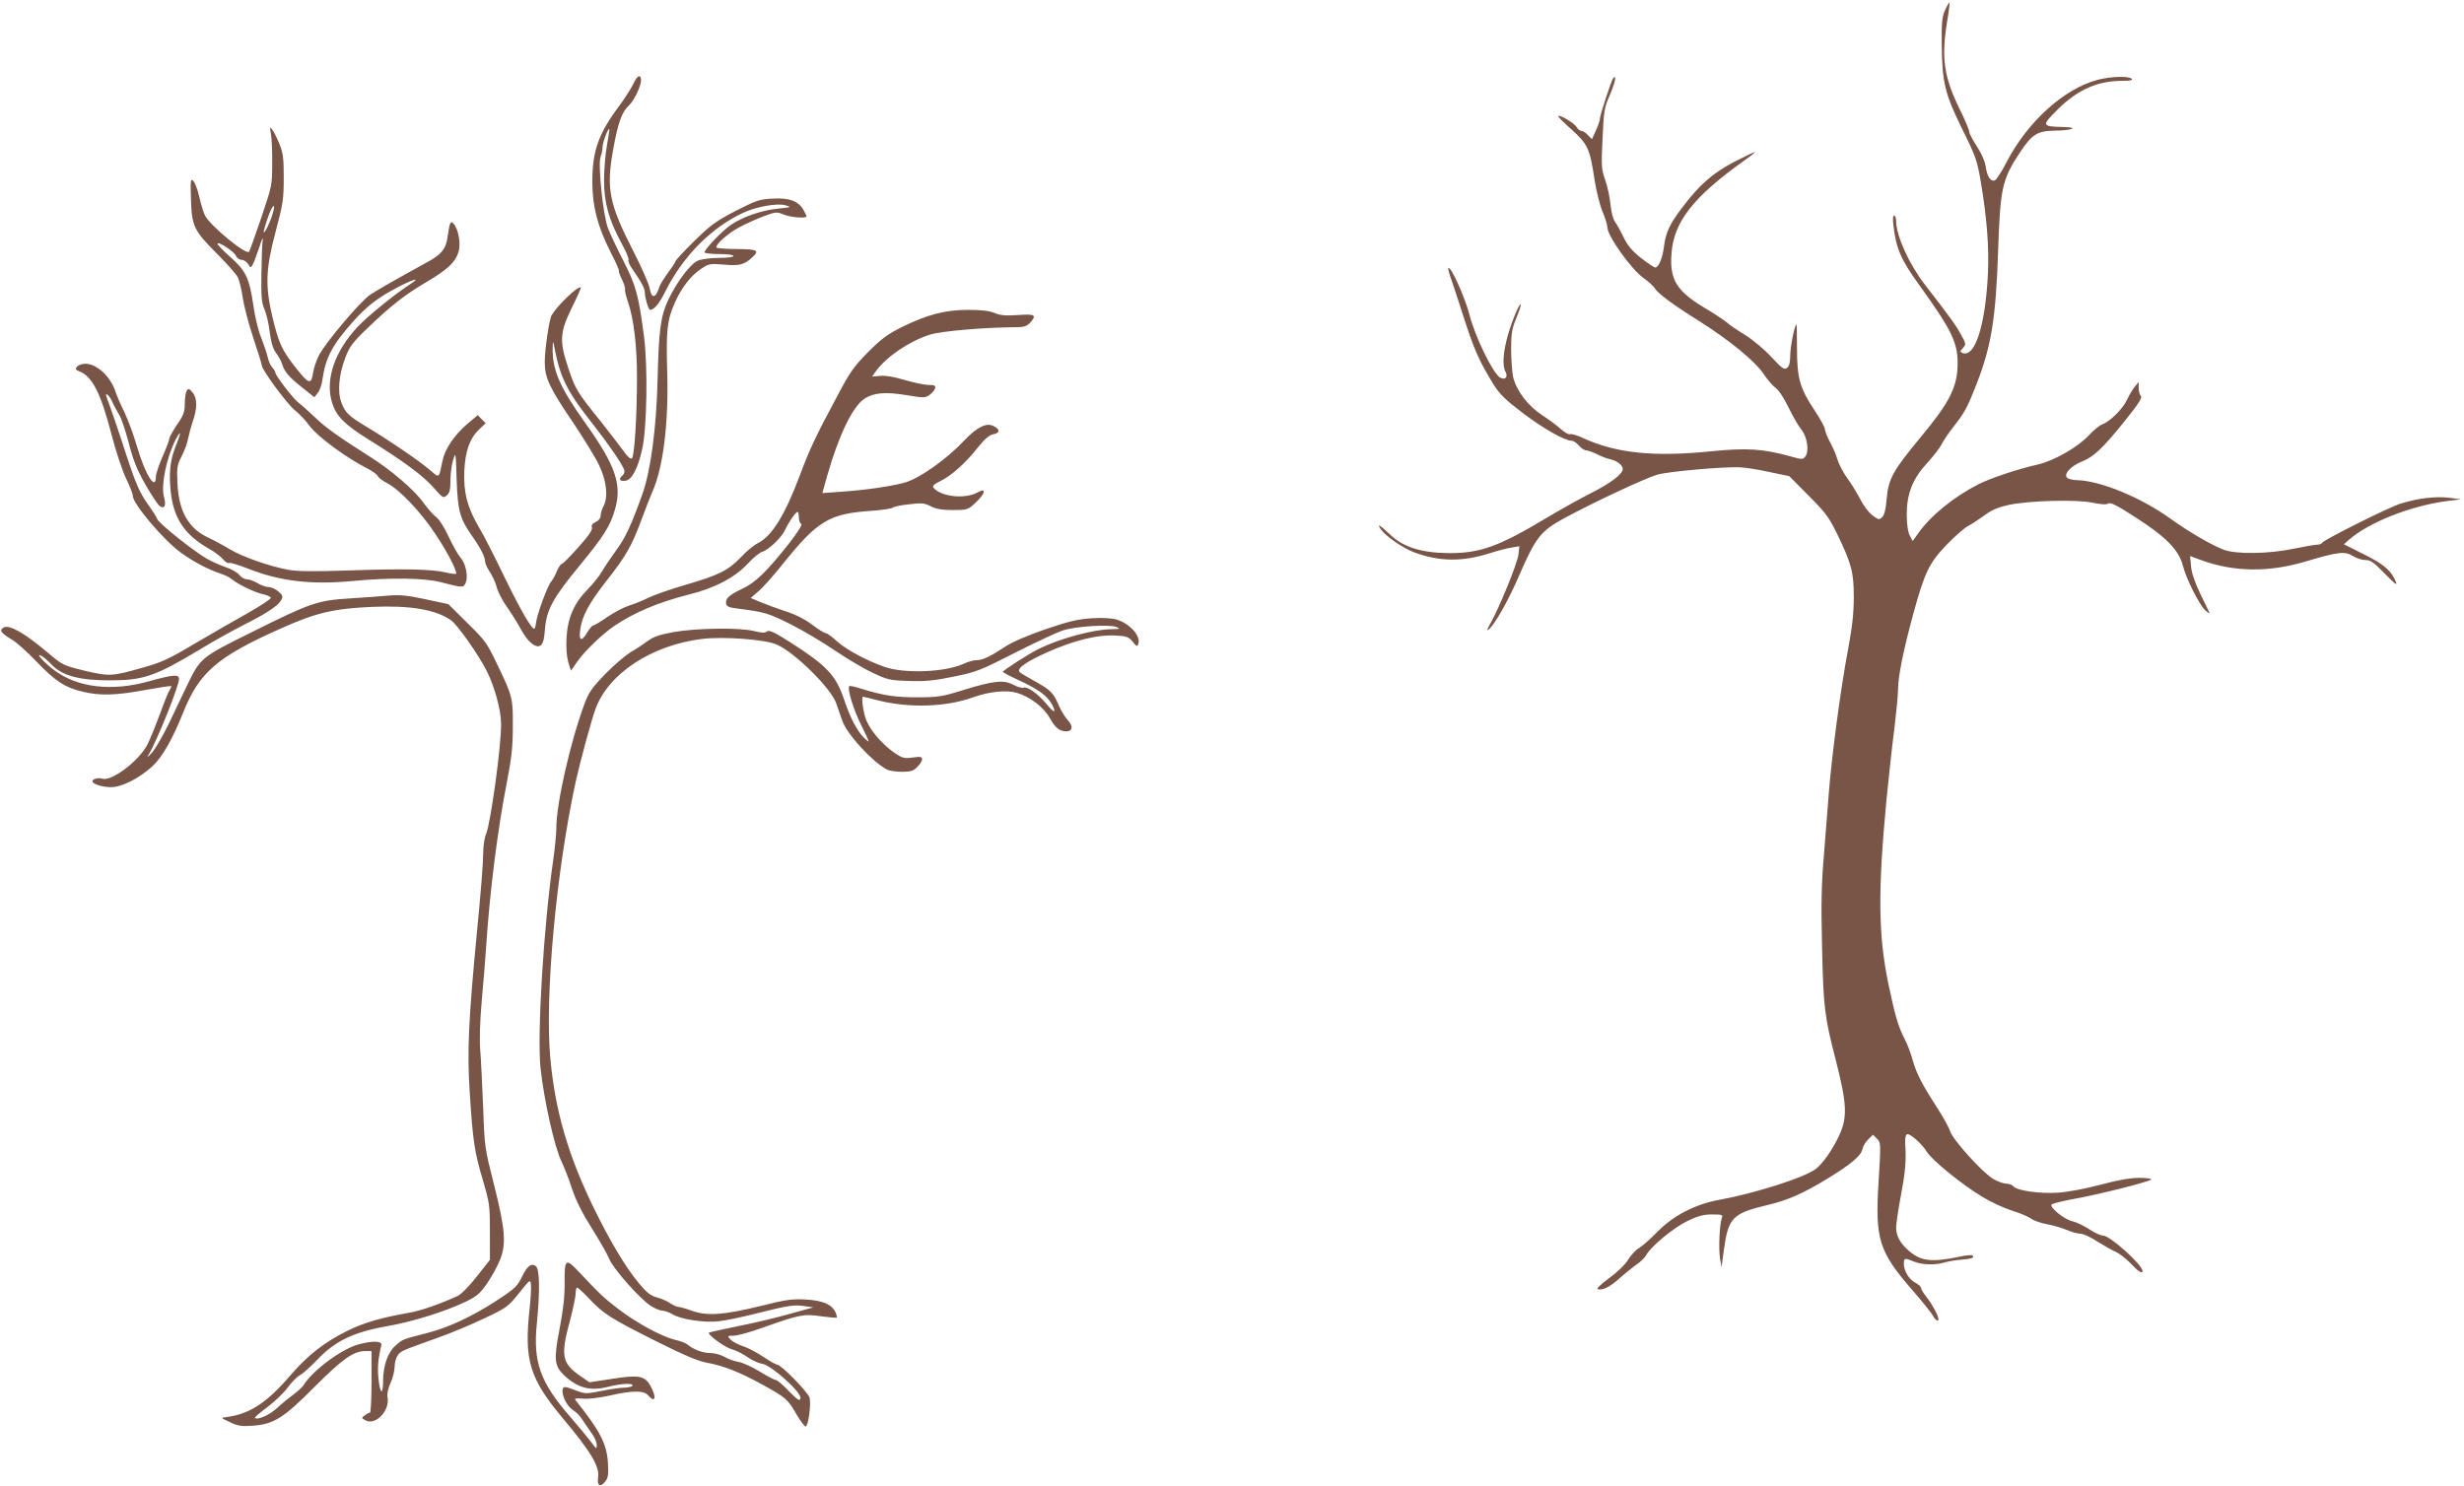
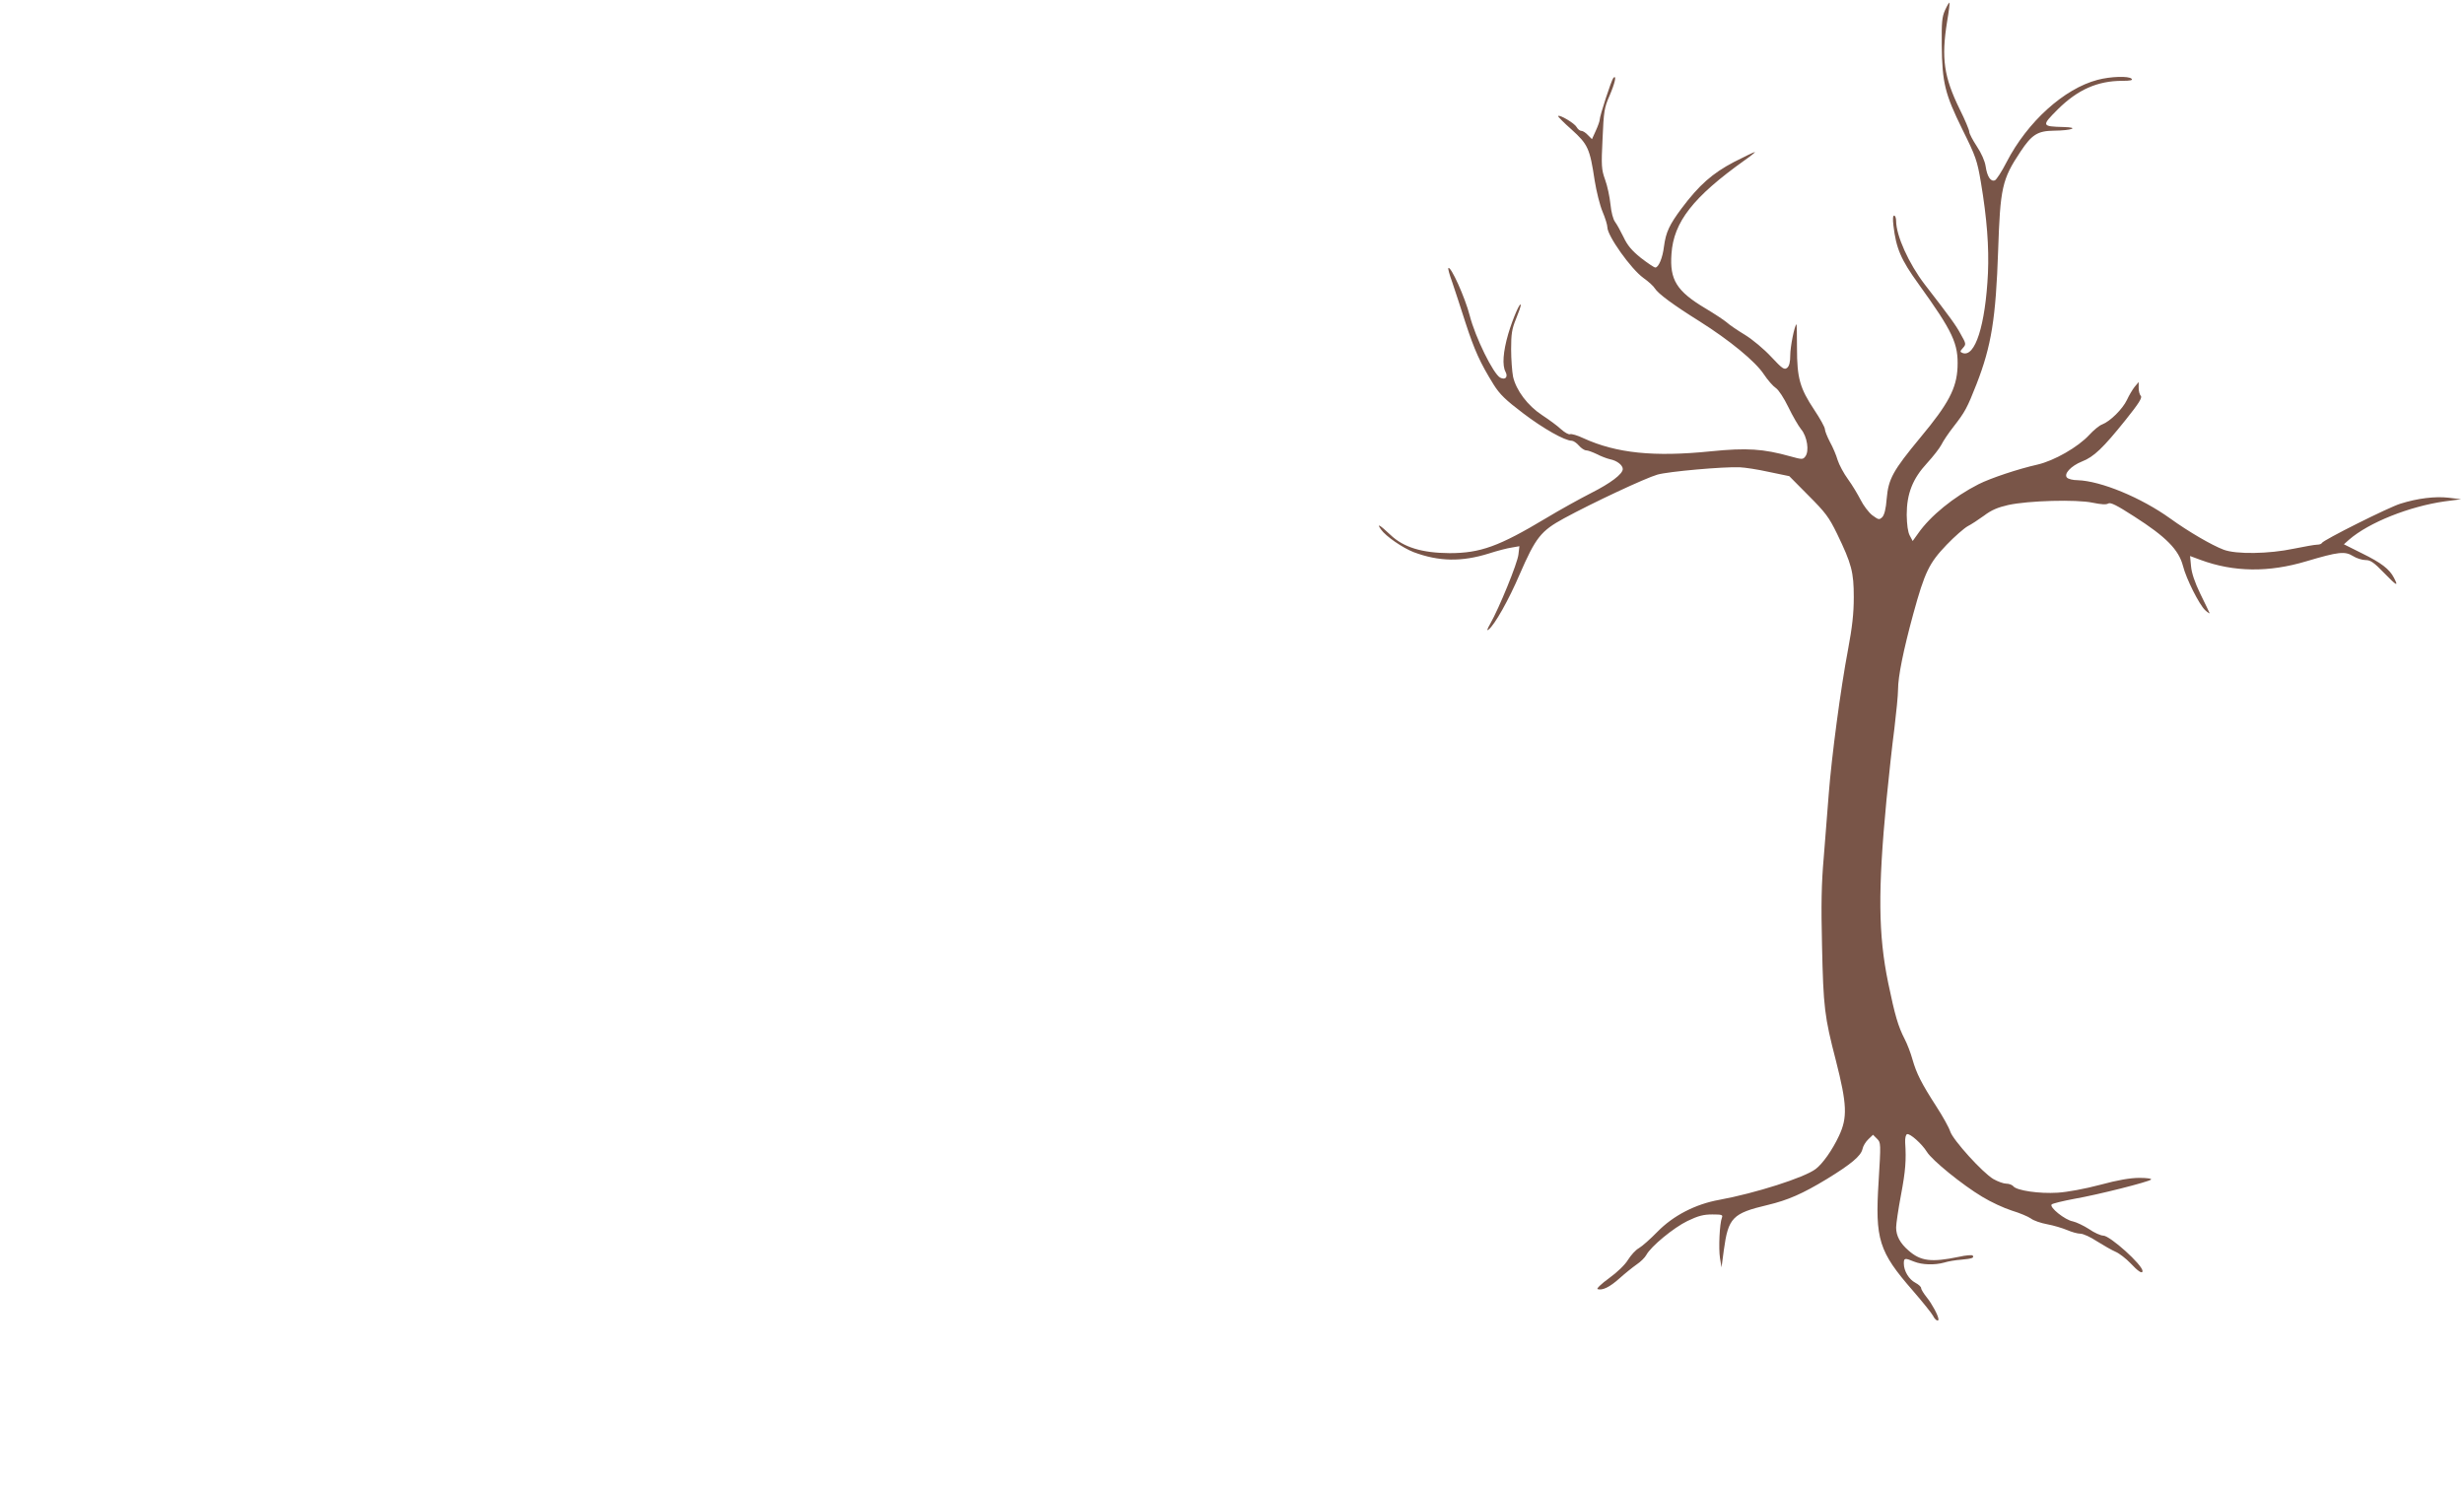
<svg xmlns="http://www.w3.org/2000/svg" version="1.0" width="1280pt" height="772pt" viewBox="0 0 1280 772" preserveAspectRatio="xMidYMid meet">
  <g transform="translate(0,772) scale(0.1,-0.1)" fill="#795548" stroke="none">
-     <path d="M10104 7667 c-16 -36 -18 -63 -17 -182 2 -195 17 -254 107 -437 70 -141 77 -162 96 -273 32 -190 43 -340 37 -475 -13 -270 -67 -439 -132 -414 -14 6 -14 8 2 26 17 19 17 22 -11 71 -26 48 -52 84 -188 260 -82 107 -148 253 -148 329 0 15 -5 28 -10 28 -7 0 -8 -19 -4 -52 14 -119 39 -177 130 -303 180 -250 208 -311 203 -434 -5 -109 -47 -189 -192 -363 -144 -174 -167 -216 -176 -319 -4 -53 -12 -84 -23 -96 -16 -15 -19 -14 -52 10 -19 15 -46 51 -60 79 -15 29 -44 78 -66 108 -22 30 -46 75 -54 100 -7 25 -25 67 -40 94 -14 27 -26 57 -26 66 0 10 -25 55 -55 100 -75 113 -90 165 -90 322 0 69 -1 125 -3 123 -11 -10 -32 -118 -32 -161 0 -35 -5 -56 -16 -65 -15 -12 -25 -5 -83 57 -37 40 -97 90 -136 114 -38 23 -81 52 -95 65 -14 12 -64 45 -111 73 -149 89 -186 148 -176 283 11 166 113 296 381 487 33 23 56 42 52 42 -5 0 -54 -24 -109 -52 -112 -59 -180 -119 -271 -240 -64 -86 -82 -124 -92 -199 -7 -59 -28 -109 -45 -109 -6 0 -40 23 -75 50 -47 38 -70 65 -90 108 -15 31 -35 67 -44 79 -10 13 -20 50 -24 92 -4 38 -16 96 -28 128 -19 53 -20 72 -13 213 6 141 9 161 36 222 28 65 39 112 20 93 -10 -11 -71 -197 -71 -218 0 -6 -9 -32 -20 -56 l-20 -44 -21 21 c-11 12 -26 22 -34 22 -8 0 -19 9 -25 20 -10 19 -88 66 -96 57 -2 -2 29 -34 70 -70 85 -77 95 -98 120 -265 9 -56 27 -129 41 -162 14 -33 25 -69 25 -81 0 -44 122 -216 187 -263 27 -19 54 -44 60 -55 17 -27 95 -85 231 -170 157 -99 291 -209 335 -276 20 -30 48 -62 62 -71 15 -10 42 -52 65 -99 22 -46 52 -97 66 -115 32 -37 44 -115 22 -142 -12 -16 -17 -16 -78 1 -140 39 -225 45 -413 26 -295 -30 -490 -10 -661 68 -31 15 -63 24 -70 21 -7 -3 -28 9 -47 26 -19 18 -63 50 -98 73 -75 49 -135 129 -151 200 -5 26 -10 91 -10 143 0 78 4 105 25 156 14 34 25 66 25 72 -1 24 -41 -68 -65 -149 -27 -93 -32 -164 -14 -197 14 -27 -1 -44 -28 -30 -36 20 -129 209 -158 322 -24 94 -99 260 -111 247 -3 -2 6 -35 20 -73 13 -38 44 -133 69 -211 47 -144 76 -208 146 -321 32 -51 62 -80 153 -149 105 -80 217 -143 253 -143 8 0 25 -11 37 -25 12 -14 29 -25 38 -25 9 0 33 -9 54 -19 21 -11 52 -23 69 -27 37 -7 67 -31 67 -51 0 -26 -64 -74 -165 -125 -55 -28 -160 -86 -233 -130 -245 -147 -342 -182 -502 -182 -143 1 -239 30 -307 95 -55 52 -74 63 -49 28 24 -35 113 -96 170 -118 131 -49 249 -51 390 -7 43 14 97 28 119 31 l40 7 -5 -43 c-5 -46 -101 -280 -146 -359 -17 -30 -20 -40 -9 -31 32 25 105 155 161 286 84 193 110 226 231 292 147 80 422 209 485 227 55 16 344 42 429 38 25 -1 92 -11 150 -24 l106 -22 100 -101 c88 -88 106 -112 148 -198 76 -157 87 -200 87 -330 0 -85 -8 -155 -30 -273 -38 -200 -85 -554 -100 -749 -6 -82 -18 -231 -26 -330 -12 -136 -14 -247 -9 -455 7 -326 13 -372 72 -600 58 -228 61 -297 16 -392 -34 -73 -85 -145 -121 -172 -59 -45 -315 -126 -500 -160 -124 -22 -240 -82 -322 -166 -36 -37 -79 -75 -96 -85 -17 -9 -42 -37 -57 -61 -15 -25 -55 -64 -98 -95 -40 -29 -67 -55 -60 -57 25 -8 63 10 114 56 29 26 69 58 89 72 21 14 43 36 50 49 24 45 142 142 214 177 56 27 84 34 129 34 50 0 56 -2 50 -17 -12 -30 -18 -158 -10 -210 l8 -48 12 90 c23 168 45 191 227 234 105 25 181 58 308 135 126 77 177 120 185 155 3 16 17 39 31 52 l24 23 21 -21 c20 -20 20 -23 8 -222 -19 -301 1 -364 177 -566 52 -60 100 -120 106 -132 10 -21 28 -32 28 -18 0 18 -34 81 -60 113 -16 20 -30 42 -30 49 0 7 -13 19 -30 28 -33 17 -60 61 -60 100 0 29 5 30 53 10 42 -17 107 -19 157 -5 19 6 59 13 89 15 56 5 69 10 58 22 -4 3 -35 1 -70 -7 -144 -30 -200 -23 -263 33 -43 37 -64 76 -64 119 0 18 11 94 25 168 24 127 28 182 22 274 -1 23 3 41 10 43 15 5 77 -50 103 -92 27 -44 185 -172 287 -233 44 -27 113 -59 154 -72 40 -12 85 -31 99 -41 14 -11 52 -24 85 -30 33 -6 79 -20 103 -30 23 -10 54 -19 69 -19 15 0 54 -18 87 -40 34 -21 77 -46 96 -54 19 -8 54 -35 78 -60 38 -41 62 -57 62 -40 0 32 -169 184 -204 184 -13 0 -47 15 -74 34 -28 18 -66 36 -84 40 -41 7 -124 74 -110 88 5 5 58 18 117 29 126 22 386 88 399 100 6 5 -20 9 -60 9 -47 0 -112 -11 -204 -36 -79 -21 -171 -38 -221 -41 -96 -6 -211 11 -230 33 -6 8 -23 14 -37 14 -14 0 -44 11 -67 24 -56 33 -209 202 -224 247 -6 20 -39 79 -72 130 -78 121 -103 171 -124 244 -9 33 -27 80 -40 105 -35 68 -51 124 -86 292 -52 252 -54 481 -9 953 12 121 30 288 41 370 10 83 19 174 19 203 0 67 28 205 79 392 60 219 83 265 173 359 42 44 92 87 110 97 18 9 56 34 85 55 38 29 72 43 125 55 104 23 355 30 439 12 44 -9 71 -11 81 -4 12 7 44 -9 134 -67 166 -106 232 -173 254 -257 17 -68 85 -202 115 -230 15 -14 26 -20 23 -15 -2 6 -24 51 -48 100 -29 60 -45 108 -48 143 l-5 53 54 -20 c173 -64 355 -66 551 -7 165 49 199 53 241 27 19 -12 48 -21 66 -21 25 0 43 -12 96 -67 66 -68 76 -73 51 -25 -23 45 -66 78 -166 127 l-94 47 27 24 c104 90 314 173 497 199 l85 11 -65 8 c-71 8 -161 -3 -250 -31 -60 -18 -403 -190 -408 -204 -2 -5 -13 -9 -25 -9 -12 0 -67 -10 -122 -21 -127 -27 -299 -30 -364 -5 -61 23 -183 94 -277 162 -152 109 -360 195 -481 199 -24 0 -48 6 -55 13 -19 19 20 61 77 84 62 24 110 70 227 216 68 85 88 116 79 125 -6 6 -11 25 -11 41 l0 31 -21 -25 c-11 -14 -29 -44 -40 -68 -23 -48 -87 -111 -128 -127 -15 -5 -45 -30 -68 -55 -58 -63 -182 -134 -269 -154 -98 -22 -243 -70 -306 -102 -128 -65 -251 -165 -314 -256 l-28 -39 -15 28 c-10 18 -15 56 -16 108 0 110 31 188 106 269 31 34 64 76 74 95 9 19 38 62 64 95 59 76 70 96 119 221 77 198 100 341 112 695 11 324 20 368 116 512 59 89 89 108 174 109 94 1 134 17 50 19 -115 3 -116 6 -30 92 103 102 206 148 335 148 42 0 56 3 48 11 -15 15 -109 12 -177 -6 -174 -46 -364 -218 -472 -427 -25 -49 -53 -92 -61 -95 -22 -8 -40 19 -48 73 -4 27 -22 68 -46 104 -21 32 -39 66 -39 75 0 9 -22 62 -50 118 -82 168 -96 264 -65 456 9 52 14 95 12 97 -2 2 -12 -15 -23 -39z" />
-     <path d="M3292 7288 c-11 -24 -45 -77 -75 -118 -108 -144 -140 -234 -140 -395 0 -126 27 -231 94 -363 27 -52 47 -97 44 -100 -2 -2 5 -22 16 -44 11 -22 18 -45 16 -51 -2 -7 5 -36 15 -65 30 -86 48 -235 47 -397 0 -195 -13 -403 -26 -416 -7 -7 -23 7 -48 43 -21 29 -73 96 -114 148 -124 154 -131 166 -167 272 -49 147 -47 188 16 318 28 56 49 104 47 106 -12 12 -119 -90 -151 -143 -13 -23 -36 -177 -36 -243 0 -84 22 -131 152 -323 55 -83 115 -180 131 -216 38 -80 47 -163 23 -209 -9 -17 -16 -40 -16 -52 0 -12 -10 -25 -25 -32 -18 -8 -24 -17 -20 -29 4 -12 -18 -44 -71 -103 -42 -47 -80 -86 -86 -86 -5 0 -16 -17 -25 -37 -8 -21 -22 -46 -30 -55 -18 -20 -73 -169 -78 -211 -2 -16 -5 -31 -8 -33 -11 -11 -73 96 -157 269 -48 100 -106 214 -129 252 -63 106 -84 187 -79 298 5 106 29 171 79 218 l32 30 -21 21 -20 21 -56 -47 c-65 -56 -115 -129 -127 -189 -21 -98 -13 -93 -72 -44 -55 47 -216 156 -327 222 -88 53 -107 71 -126 122 -22 56 -14 146 20 235 21 56 37 78 113 151 119 115 199 178 309 242 110 65 149 102 166 156 13 45 -1 121 -27 148 -15 15 -19 6 -30 -71 -8 -59 -31 -89 -98 -126 -189 -104 -267 -149 -305 -174 -52 -36 -233 -250 -266 -316 -13 -26 -26 -65 -29 -86 -10 -66 -21 -64 -88 20 -75 95 -91 130 -124 268 -38 162 -35 248 17 443 38 143 42 169 42 278 0 101 -3 129 -22 176 -12 30 -29 64 -37 75 -14 17 -14 15 -7 -26 4 -25 7 -94 6 -155 0 -107 -2 -114 -58 -280 -32 -93 -60 -172 -62 -173 -15 -19 -201 134 -229 188 -8 15 -21 59 -30 98 -9 39 -23 76 -32 83 -13 12 -14 1 -11 -96 4 -140 15 -163 135 -283 51 -51 99 -105 108 -122 8 -16 20 -64 26 -107 6 -42 31 -137 55 -209 24 -72 44 -136 44 -143 0 -22 132 -201 171 -232 22 -17 58 -55 79 -84 39 -53 191 -165 296 -218 28 -14 54 -33 57 -41 3 -8 25 -25 49 -37 63 -32 175 -150 250 -264 59 -88 108 -182 108 -205 0 -4 -25 -2 -55 6 -76 17 -215 20 -505 10 -176 -6 -263 -5 -310 3 -99 18 -241 68 -306 107 -33 20 -81 46 -109 59 -105 48 -156 136 -163 282 -4 84 -2 97 21 141 14 27 29 66 33 88 4 21 15 63 25 93 25 71 24 123 -1 152 -17 21 -21 22 -30 9 -5 -8 -10 -38 -10 -66 0 -43 -6 -61 -40 -110 -22 -33 -40 -65 -40 -72 0 -8 -16 -50 -35 -93 -19 -44 -35 -91 -35 -104 0 -79 -54 5 -97 151 -19 64 -49 146 -67 183 -18 36 -39 84 -46 106 -26 79 -97 145 -157 145 -17 0 -36 -7 -43 -15 -10 -12 -8 -16 11 -24 68 -26 112 -111 169 -331 22 -85 56 -187 75 -226 19 -39 35 -80 35 -91 0 -40 156 -225 245 -291 66 -49 148 -92 210 -112 22 -7 49 -20 60 -30 31 -26 116 -67 159 -77 22 -4 41 -13 43 -19 2 -5 -52 -41 -119 -79 -68 -38 -193 -110 -278 -160 -132 -79 -172 -97 -265 -123 -165 -47 -176 -47 -305 -17 -113 28 -114 28 -199 100 -114 96 -192 140 -221 125 -26 -14 -17 -28 43 -64 23 -13 80 -65 127 -114 98 -102 149 -135 240 -156 91 -22 174 -19 325 9 71 13 131 22 134 20 2 -3 -1 -10 -6 -17 -6 -7 -29 -63 -51 -125 -23 -61 -52 -134 -66 -161 -43 -85 -186 -193 -234 -178 -21 7 -52 -2 -52 -13 0 -15 52 -31 97 -31 55 0 143 44 213 107 51 46 105 140 160 277 84 212 177 293 510 441 183 82 273 103 476 112 196 8 326 -14 406 -69 34 -23 144 -180 187 -265 40 -80 74 -203 74 -273 2 -111 -54 -515 -78 -574 -9 -20 -15 -66 -15 -106 0 -39 -13 -209 -30 -378 -46 -476 -54 -643 -40 -855 16 -254 25 -314 68 -457 35 -120 37 -131 37 -270 l0 -146 -67 -85 c-39 -50 -81 -93 -100 -102 -83 -39 -190 -77 -249 -87 -152 -27 -238 -52 -323 -94 -122 -60 -207 -127 -301 -236 -121 -141 -211 -198 -330 -213 -29 -3 -29 -4 19 -26 41 -20 61 -23 117 -19 112 8 162 40 324 203 145 145 201 185 263 185 l32 0 0 -160 c0 -88 -4 -160 -8 -160 -5 0 -17 -6 -27 -14 -18 -13 -18 -14 4 -26 53 -28 128 52 114 121 -3 16 3 46 16 74 12 26 21 64 21 84 0 20 7 46 15 57 16 24 18 25 200 90 72 25 184 72 251 104 116 55 123 60 180 131 57 71 59 73 62 45 2 -16 -1 -73 -7 -128 -29 -265 0 -360 171 -565 148 -176 194 -254 185 -309 -7 -43 11 -54 36 -23 16 20 19 35 15 99 -6 98 -41 166 -169 326 -6 8 5 10 38 7 28 -3 86 4 140 16 120 27 178 27 200 1 38 -44 45 -9 11 51 -29 51 -60 57 -203 34 l-113 -17 -45 31 c-98 67 -106 106 -57 286 16 61 30 125 30 143 0 17 4 32 8 32 4 0 33 -26 63 -58 74 -79 113 -103 344 -219 144 -72 218 -104 265 -113 89 -16 172 -49 292 -115 121 -67 130 -74 177 -156 20 -34 41 -61 46 -61 14 2 29 114 21 149 -8 29 -148 173 -170 173 -6 0 -37 18 -69 39 -32 22 -79 47 -106 56 -27 9 -57 25 -66 35 -18 19 -17 20 16 20 19 0 86 18 149 41 195 69 214 73 304 60 44 -6 81 -9 83 -7 2 2 -1 15 -7 28 -19 41 -66 61 -155 66 -69 4 -104 -1 -231 -33 -193 -47 -279 -54 -358 -26 -33 12 -66 21 -74 21 -7 0 -26 9 -41 19 -14 10 -45 24 -69 30 -32 9 -53 25 -91 71 -73 87 -155 226 -244 409 -128 267 -193 492 -218 760 -30 320 30 973 132 1441 23 103 79 311 102 375 66 184 290 332 552 365 112 14 329 -2 390 -29 95 -42 281 -226 309 -305 9 -25 23 -67 32 -92 25 -70 155 -212 231 -252 12 -7 47 -12 78 -12 46 0 60 4 80 25 14 13 25 31 25 40 0 13 -8 15 -49 9 -44 -6 -54 -3 -94 24 -70 49 -135 127 -152 185 -14 46 -20 107 -12 107 2 0 37 -8 78 -19 162 -41 354 -35 494 16 84 30 174 39 228 23 68 -20 139 -75 170 -130 29 -52 51 -70 87 -70 32 0 36 28 7 58 -14 15 -35 50 -47 77 -28 66 -42 80 -127 127 -40 22 -75 43 -78 48 -11 19 37 52 143 100 141 63 263 93 355 88 60 -3 70 -7 91 -32 19 -25 24 -27 29 -12 15 39 -40 103 -109 126 -24 8 -70 11 -128 8 -75 -5 -117 -14 -241 -56 -93 -32 -173 -66 -210 -90 -84 -55 -120 -72 -152 -72 -15 0 -47 -9 -70 -20 -96 -43 -305 -51 -408 -15 -92 32 -198 89 -246 132 -26 24 -52 43 -59 43 -7 0 -39 20 -71 44 -38 29 -88 54 -141 71 -46 15 -104 37 -131 48 l-47 20 40 35 c23 19 77 80 122 136 186 232 244 267 467 282 53 4 102 11 108 16 7 6 46 14 87 18 64 8 79 6 112 -11 28 -14 59 -19 114 -19 75 0 78 1 118 38 23 22 42 46 42 54 0 14 -5 13 -37 -3 -65 -33 -185 -19 -223 26 -8 10 0 18 34 35 57 27 131 93 195 174 37 46 59 65 82 70 35 7 35 25 -1 43 -36 18 -86 -7 -150 -75 -90 -96 -228 -194 -305 -218 -63 -19 -211 -41 -337 -49 l-96 -7 24 86 c59 209 132 362 193 403 48 33 110 38 220 20 91 -15 97 -15 121 2 14 10 26 26 28 35 3 13 -5 16 -36 16 -21 0 -76 12 -123 26 -55 16 -99 24 -126 21 l-43 -4 20 28 c54 75 173 156 280 190 60 19 283 38 452 39 35 0 52 5 68 22 38 41 27 48 -62 41 -64 -4 -92 -2 -122 11 -26 11 -68 16 -135 16 -119 0 -210 -23 -341 -87 -79 -39 -109 -61 -180 -132 -74 -75 -95 -104 -159 -226 -117 -218 -146 -281 -196 -415 -77 -205 -144 -314 -216 -351 -22 -11 -63 -44 -91 -75 -65 -68 -115 -93 -291 -144 -76 -22 -161 -52 -189 -66 -28 -14 -73 -32 -99 -40 -26 -8 -76 -34 -113 -59 -36 -25 -69 -45 -75 -45 -5 0 -18 -16 -30 -35 -29 -51 -45 -46 -37 12 9 71 45 138 135 253 103 131 131 180 182 316 22 60 48 127 58 149 56 124 85 357 77 622 -6 217 -1 269 40 361 34 76 81 138 133 173 44 30 49 30 123 24 81 -7 103 -1 146 38 39 36 28 42 -78 43 -55 0 -103 4 -107 7 -12 12 57 74 117 106 32 17 89 43 126 57 64 24 69 24 106 9 37 -15 118 -21 118 -9 0 3 -8 19 -17 35 -27 45 -73 62 -159 57 -67 -3 -85 -9 -191 -63 -102 -53 -129 -72 -215 -156 -54 -53 -98 -101 -98 -105 0 -5 -18 -32 -39 -60 -21 -29 -42 -62 -46 -75 -18 -60 -41 -63 -50 -7 -4 22 -41 107 -82 187 -130 254 -145 329 -107 538 25 138 45 193 83 227 24 22 61 99 61 127 0 35 -19 29 -38 -13z m-139 -323 c-8 -44 -15 -125 -15 -180 -1 -116 25 -209 93 -333 22 -40 37 -77 34 -82 -3 -5 3 -22 13 -37 58 -85 72 -112 72 -135 0 -26 19 -88 27 -88 21 0 48 32 81 99 91 181 238 329 404 406 69 32 178 51 220 38 31 -9 28 -10 -41 -17 -86 -9 -182 -42 -245 -85 -45 -31 -136 -126 -136 -142 0 -5 34 -9 75 -9 43 0 75 -4 75 -10 0 -6 -32 -10 -75 -10 -42 0 -90 -6 -109 -14 -39 -16 -110 -110 -155 -205 -39 -84 -49 -155 -55 -416 -6 -248 -36 -470 -78 -590 -59 -165 -89 -228 -134 -290 -27 -37 -61 -87 -75 -111 -14 -25 -49 -69 -77 -97 -70 -71 -104 -149 -109 -252 -3 -50 1 -97 9 -125 l14 -45 31 45 c37 54 130 144 193 187 105 71 228 123 389 164 137 34 242 90 310 165 26 28 58 54 71 57 32 9 101 75 118 113 18 39 55 94 65 94 4 0 7 -13 7 -29 0 -16 6 -31 12 -33 8 -3 -17 -42 -61 -99 -117 -148 -178 -208 -247 -239 -67 -32 -87 -50 -82 -77 2 -13 16 -20 53 -24 148 -19 164 -24 279 -81 66 -33 169 -94 230 -136 61 -41 149 -94 196 -116 80 -38 91 -41 190 -44 84 -3 131 1 232 22 120 24 140 32 320 124 106 54 218 106 248 116 65 22 244 33 280 18 22 -9 19 -11 -27 -11 -95 -2 -267 -48 -378 -103 -52 -26 -185 -111 -185 -119 0 -3 40 -24 88 -46 97 -45 145 -80 168 -125 24 -47 10 -44 -32 7 -44 52 -98 90 -118 82 -8 -3 -31 4 -52 15 -50 27 -102 21 -259 -27 -108 -34 -131 -38 -235 -38 -116 -1 -186 10 -294 44 -33 11 -61 17 -64 14 -12 -12 21 -122 64 -207 44 -90 45 -92 16 -65 -39 37 -74 104 -107 202 -43 127 -89 176 -283 300 -82 52 -107 63 -118 54 -10 -8 -26 -8 -66 2 -74 19 -299 16 -418 -5 -72 -13 -104 -24 -135 -46 -22 -17 -62 -43 -90 -59 -27 -17 -86 -67 -131 -113 -67 -70 -85 -94 -107 -153 -74 -199 -147 -521 -147 -647 0 -29 -7 -100 -15 -158 -52 -361 -85 -915 -67 -1090 18 -167 73 -412 109 -485 13 -27 38 -90 54 -140 20 -61 53 -127 102 -205 40 -63 81 -135 91 -159 20 -52 162 -212 218 -247 21 -13 47 -24 59 -24 12 0 36 -9 53 -19 43 -26 165 -45 240 -36 33 3 133 24 221 47 134 33 168 39 215 33 l55 -8 -120 -33 c-66 -19 -187 -48 -269 -64 -82 -17 -151 -32 -153 -34 -10 -9 81 -76 117 -86 23 -6 60 -25 83 -41 22 -16 57 -32 77 -35 48 -8 205 -149 198 -179 -3 -17 -12 -11 -60 37 -30 32 -61 58 -68 58 -7 0 -45 20 -84 44 -39 24 -89 47 -111 50 -22 4 -55 16 -73 27 -18 10 -51 19 -73 19 -38 0 -87 18 -119 45 -8 7 -37 18 -65 24 -68 17 -198 87 -292 159 -74 56 -101 82 -206 194 -68 73 -75 67 -74 -54 1 -74 -7 -143 -26 -242 -31 -160 -28 -193 25 -243 69 -65 135 -82 225 -59 69 18 137 21 128 6 -3 -5 -22 -10 -41 -10 -20 0 -73 -7 -119 -17 -83 -16 -86 -16 -140 5 -47 18 -57 19 -61 7 -10 -24 16 -83 44 -105 37 -27 41 -31 63 -65 11 -16 30 -45 44 -64 14 -19 25 -45 25 -59 0 -23 -2 -22 -28 14 -16 21 -66 82 -111 134 -155 178 -193 284 -172 485 16 165 15 279 -5 296 -22 18 -44 2 -69 -48 -28 -57 -37 -66 -131 -128 -127 -83 -252 -142 -361 -170 -136 -35 -130 -33 -169 -67 -40 -35 -64 -105 -64 -185 0 -75 -16 -66 -24 15 -6 57 -1 108 15 172 6 23 -45 25 -118 5 -91 -25 -241 -137 -289 -216 -5 -8 -27 -28 -49 -44 -22 -16 -61 -48 -86 -71 -40 -37 -102 -64 -115 -51 -3 2 27 28 65 56 38 29 86 74 105 101 20 27 48 56 63 64 15 8 55 43 88 78 94 100 191 147 369 178 130 23 294 74 402 125 60 29 77 43 113 95 23 33 54 88 68 123 34 84 28 158 -32 397 -46 181 -48 190 -55 395 -5 116 -11 248 -15 295 -5 54 -2 151 8 265 9 99 19 221 22 270 19 293 60 615 108 860 25 127 31 187 31 290 1 148 -1 157 -82 325 -51 107 -61 122 -154 213 l-99 98 -117 25 c-91 20 -132 24 -187 20 -38 -4 -131 -10 -205 -15 -172 -11 -204 -22 -507 -173 -272 -135 -271 -134 -343 -283 -21 -44 -63 -132 -93 -195 -31 -63 -70 -131 -87 -150 -27 -29 -29 -30 -16 -8 44 75 156 354 156 390 0 26 -30 23 -157 -12 -192 -54 -371 -33 -493 59 -55 42 -100 93 -64 73 11 -6 35 -27 54 -47 54 -56 143 -80 300 -80 176 0 237 21 476 165 65 40 163 94 218 122 120 60 181 101 197 130 10 19 8 25 -15 45 -15 13 -38 23 -51 23 -14 0 -39 9 -57 20 -18 11 -43 20 -55 20 -12 0 -30 10 -40 23 -10 13 -42 31 -70 40 -29 10 -75 30 -102 46 -75 45 -245 181 -254 204 -4 11 -23 41 -41 66 -50 69 -69 112 -121 271 -42 130 -81 243 -100 293 -14 35 12 16 28 -20 9 -21 26 -51 36 -68 11 -16 33 -83 50 -147 23 -90 43 -139 86 -215 31 -54 64 -104 73 -111 26 -20 37 1 24 46 -17 57 12 201 59 295 28 54 32 45 8 -15 -33 -81 -41 -135 -34 -232 11 -150 68 -241 197 -315 32 -17 66 -44 77 -57 11 -14 25 -23 31 -19 5 3 49 -10 97 -29 167 -66 327 -85 544 -65 195 19 376 16 459 -6 116 -30 118 -30 130 -1 13 35 -2 101 -28 129 -11 12 -39 61 -61 108 -23 50 -51 93 -66 103 -13 9 -43 43 -67 76 -43 62 -167 168 -273 235 -161 102 -235 154 -287 205 -32 30 -71 66 -88 78 -29 23 -120 142 -120 157 0 5 -7 17 -16 26 -9 10 -20 35 -24 56 -5 21 -20 65 -33 98 -14 33 -33 109 -41 169 -21 143 -39 179 -120 251 -36 32 -66 63 -66 68 0 16 85 -38 95 -61 5 -12 19 -22 30 -22 11 0 26 -10 34 -22 13 -21 14 -21 24 -2 6 10 21 51 34 89 12 39 20 57 18 40 -3 -16 -6 -95 -7 -175 -2 -120 1 -152 15 -185 10 -22 23 -75 28 -119 7 -56 17 -88 33 -110 13 -17 27 -42 31 -56 13 -42 35 -68 103 -122 l65 -52 18 23 c10 12 21 43 24 69 16 113 51 180 160 302 72 81 129 124 234 179 81 42 119 51 64 16 -83 -54 -220 -165 -275 -223 -120 -128 -170 -276 -133 -394 21 -69 64 -113 184 -188 185 -115 287 -190 340 -250 51 -58 54 -60 72 -44 15 13 19 31 19 78 0 34 6 81 14 106 13 44 14 41 18 -100 6 -163 16 -202 77 -290 48 -68 71 -114 71 -137 0 -10 11 -34 24 -54 13 -19 30 -55 36 -79 6 -24 30 -71 53 -103 23 -33 56 -85 72 -115 36 -67 78 -102 103 -86 12 8 19 31 23 85 8 101 42 163 179 329 125 152 161 208 185 294 37 129 3 227 -155 449 -132 184 -172 277 -169 390 1 41 2 40 13 -18 29 -143 66 -215 200 -384 81 -104 146 -199 159 -233 3 -9 -1 -22 -9 -28 -22 -19 -16 -32 14 -28 34 4 65 62 88 164 25 111 30 432 9 590 -28 210 -40 257 -105 386 -34 65 -70 142 -81 171 -26 64 -54 334 -39 372 6 15 10 37 10 49 0 24 28 101 35 95 2 -2 -4 -40 -12 -84z m-1737 -357 c-14 -47 -45 -109 -46 -92 0 5 9 38 21 72 23 69 45 86 25 20z" />
+     <path d="M10104 7667 c-16 -36 -18 -63 -17 -182 2 -195 17 -254 107 -437 70 -141 77 -162 96 -273 32 -190 43 -340 37 -475 -13 -270 -67 -439 -132 -414 -14 6 -14 8 2 26 17 19 17 22 -11 71 -26 48 -52 84 -188 260 -82 107 -148 253 -148 329 0 15 -5 28 -10 28 -7 0 -8 -19 -4 -52 14 -119 39 -177 130 -303 180 -250 208 -311 203 -434 -5 -109 -47 -189 -192 -363 -144 -174 -167 -216 -176 -319 -4 -53 -12 -84 -23 -96 -16 -15 -19 -14 -52 10 -19 15 -46 51 -60 79 -15 29 -44 78 -66 108 -22 30 -46 75 -54 100 -7 25 -25 67 -40 94 -14 27 -26 57 -26 66 0 10 -25 55 -55 100 -75 113 -90 165 -90 322 0 69 -1 125 -3 123 -11 -10 -32 -118 -32 -161 0 -35 -5 -56 -16 -65 -15 -12 -25 -5 -83 57 -37 40 -97 90 -136 114 -38 23 -81 52 -95 65 -14 12 -64 45 -111 73 -149 89 -186 148 -176 283 11 166 113 296 381 487 33 23 56 42 52 42 -5 0 -54 -24 -109 -52 -112 -59 -180 -119 -271 -240 -64 -86 -82 -124 -92 -199 -7 -59 -28 -109 -45 -109 -6 0 -40 23 -75 50 -47 38 -70 65 -90 108 -15 31 -35 67 -44 79 -10 13 -20 50 -24 92 -4 38 -16 96 -28 128 -19 53 -20 72 -13 213 6 141 9 161 36 222 28 65 39 112 20 93 -10 -11 -71 -197 -71 -218 0 -6 -9 -32 -20 -56 l-20 -44 -21 21 c-11 12 -26 22 -34 22 -8 0 -19 9 -25 20 -10 19 -88 66 -96 57 -2 -2 29 -34 70 -70 85 -77 95 -98 120 -265 9 -56 27 -129 41 -162 14 -33 25 -69 25 -81 0 -44 122 -216 187 -263 27 -19 54 -44 60 -55 17 -27 95 -85 231 -170 157 -99 291 -209 335 -276 20 -30 48 -62 62 -71 15 -10 42 -52 65 -99 22 -46 52 -97 66 -115 32 -37 44 -115 22 -142 -12 -16 -17 -16 -78 1 -140 39 -225 45 -413 26 -295 -30 -490 -10 -661 68 -31 15 -63 24 -70 21 -7 -3 -28 9 -47 26 -19 18 -63 50 -98 73 -75 49 -135 129 -151 200 -5 26 -10 91 -10 143 0 78 4 105 25 156 14 34 25 66 25 72 -1 24 -41 -68 -65 -149 -27 -93 -32 -164 -14 -197 14 -27 -1 -44 -28 -30 -36 20 -129 209 -158 322 -24 94 -99 260 -111 247 -3 -2 6 -35 20 -73 13 -38 44 -133 69 -211 47 -144 76 -208 146 -321 32 -51 62 -80 153 -149 105 -80 217 -143 253 -143 8 0 25 -11 37 -25 12 -14 29 -25 38 -25 9 0 33 -9 54 -19 21 -11 52 -23 69 -27 37 -7 67 -31 67 -51 0 -26 -64 -74 -165 -125 -55 -28 -160 -86 -233 -130 -245 -147 -342 -182 -502 -182 -143 1 -239 30 -307 95 -55 52 -74 63 -49 28 24 -35 113 -96 170 -118 131 -49 249 -51 390 -7 43 14 97 28 119 31 l40 7 -5 -43 c-5 -46 -101 -280 -146 -359 -17 -30 -20 -40 -9 -31 32 25 105 155 161 286 84 193 110 226 231 292 147 80 422 209 485 227 55 16 344 42 429 38 25 -1 92 -11 150 -24 l106 -22 100 -101 c88 -88 106 -112 148 -198 76 -157 87 -200 87 -330 0 -85 -8 -155 -30 -273 -38 -200 -85 -554 -100 -749 -6 -82 -18 -231 -26 -330 -12 -136 -14 -247 -9 -455 7 -326 13 -372 72 -600 58 -228 61 -297 16 -392 -34 -73 -85 -145 -121 -172 -59 -45 -315 -126 -500 -160 -124 -22 -240 -82 -322 -166 -36 -37 -79 -75 -96 -85 -17 -9 -42 -37 -57 -61 -15 -25 -55 -64 -98 -95 -40 -29 -67 -55 -60 -57 25 -8 63 10 114 56 29 26 69 58 89 72 21 14 43 36 50 49 24 45 142 142 214 177 56 27 84 34 129 34 50 0 56 -2 50 -17 -12 -30 -18 -158 -10 -210 l8 -48 12 90 c23 168 45 191 227 234 105 25 181 58 308 135 126 77 177 120 185 155 3 16 17 39 31 52 l24 23 21 -21 c20 -20 20 -23 8 -222 -19 -301 1 -364 177 -566 52 -60 100 -120 106 -132 10 -21 28 -32 28 -18 0 18 -34 81 -60 113 -16 20 -30 42 -30 49 0 7 -13 19 -30 28 -33 17 -60 61 -60 100 0 29 5 30 53 10 42 -17 107 -19 157 -5 19 6 59 13 89 15 56 5 69 10 58 22 -4 3 -35 1 -70 -7 -144 -30 -200 -23 -263 33 -43 37 -64 76 -64 119 0 18 11 94 25 168 24 127 28 182 22 274 -1 23 3 41 10 43 15 5 77 -50 103 -92 27 -44 185 -172 287 -233 44 -27 113 -59 154 -72 40 -12 85 -31 99 -41 14 -11 52 -24 85 -30 33 -6 79 -20 103 -30 23 -10 54 -19 69 -19 15 0 54 -18 87 -40 34 -21 77 -46 96 -54 19 -8 54 -35 78 -60 38 -41 62 -57 62 -40 0 32 -169 184 -204 184 -13 0 -47 15 -74 34 -28 18 -66 36 -84 40 -41 7 -124 74 -110 88 5 5 58 18 117 29 126 22 386 88 399 100 6 5 -20 9 -60 9 -47 0 -112 -11 -204 -36 -79 -21 -171 -38 -221 -41 -96 -6 -211 11 -230 33 -6 8 -23 14 -37 14 -14 0 -44 11 -67 24 -56 33 -209 202 -224 247 -6 20 -39 79 -72 130 -78 121 -103 171 -124 244 -9 33 -27 80 -40 105 -35 68 -51 124 -86 292 -52 252 -54 481 -9 953 12 121 30 288 41 370 10 83 19 174 19 203 0 67 28 205 79 392 60 219 83 265 173 359 42 44 92 87 110 97 18 9 56 34 85 55 38 29 72 43 125 55 104 23 355 30 439 12 44 -9 71 -11 81 -4 12 7 44 -9 134 -67 166 -106 232 -173 254 -257 17 -68 85 -202 115 -230 15 -14 26 -20 23 -15 -2 6 -24 51 -48 100 -29 60 -45 108 -48 143 l-5 53 54 -20 c173 -64 355 -66 551 -7 165 49 199 53 241 27 19 -12 48 -21 66 -21 25 0 43 -12 96 -67 66 -68 76 -73 51 -25 -23 45 -66 78 -166 127 l-94 47 27 24 c104 90 314 173 497 199 l85 11 -65 8 c-71 8 -161 -3 -250 -31 -60 -18 -403 -190 -408 -204 -2 -5 -13 -9 -25 -9 -12 0 -67 -10 -122 -21 -127 -27 -299 -30 -364 -5 -61 23 -183 94 -277 162 -152 109 -360 195 -481 199 -24 0 -48 6 -55 13 -19 19 20 61 77 84 62 24 110 70 227 216 68 85 88 116 79 125 -6 6 -11 25 -11 41 l0 31 -21 -25 c-11 -14 -29 -44 -40 -68 -23 -48 -87 -111 -128 -127 -15 -5 -45 -30 -68 -55 -58 -63 -182 -134 -269 -154 -98 -22 -243 -70 -306 -102 -128 -65 -251 -165 -314 -256 l-28 -39 -15 28 c-10 18 -15 56 -16 108 0 110 31 188 106 269 31 34 64 76 74 95 9 19 38 62 64 95 59 76 70 96 119 221 77 198 100 341 112 695 11 324 20 368 116 512 59 89 89 108 174 109 94 1 134 17 50 19 -115 3 -116 6 -30 92 103 102 206 148 335 148 42 0 56 3 48 11 -15 15 -109 12 -177 -6 -174 -46 -364 -218 -472 -427 -25 -49 -53 -92 -61 -95 -22 -8 -40 19 -48 73 -4 27 -22 68 -46 104 -21 32 -39 66 -39 75 0 9 -22 62 -50 118 -82 168 -96 264 -65 456 9 52 14 95 12 97 -2 2 -12 -15 -23 -39" />
  </g>
</svg>